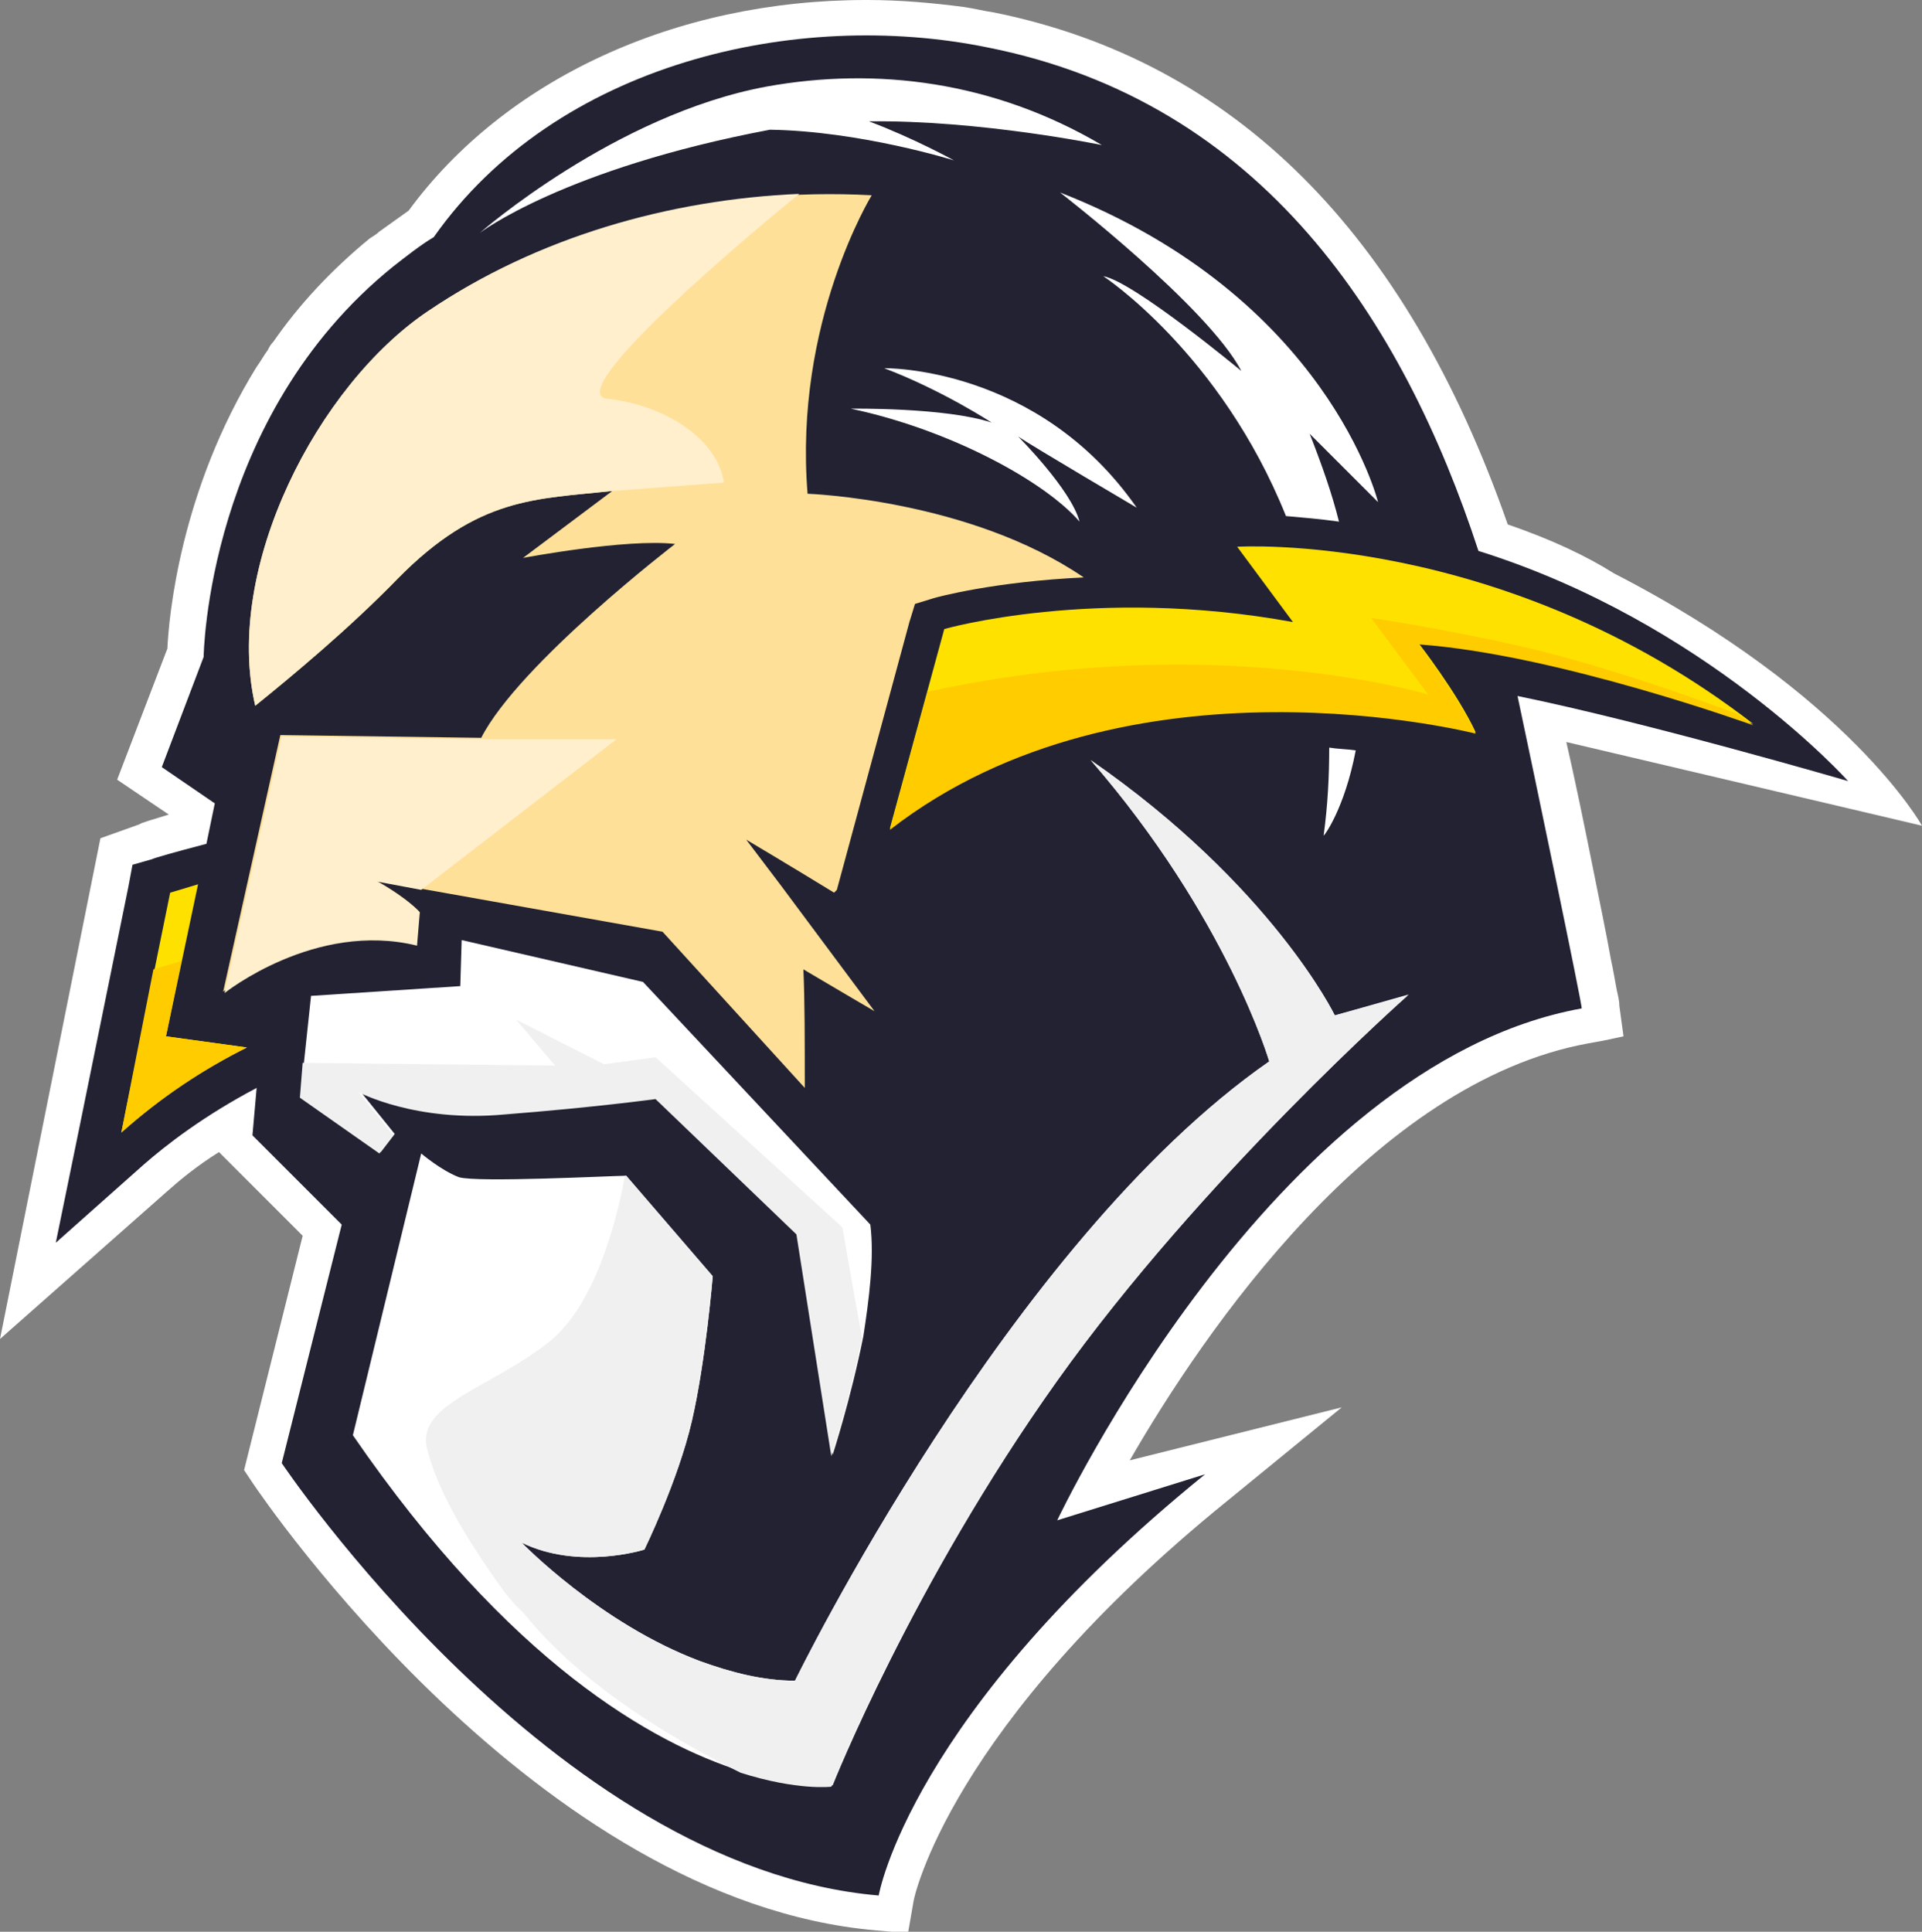
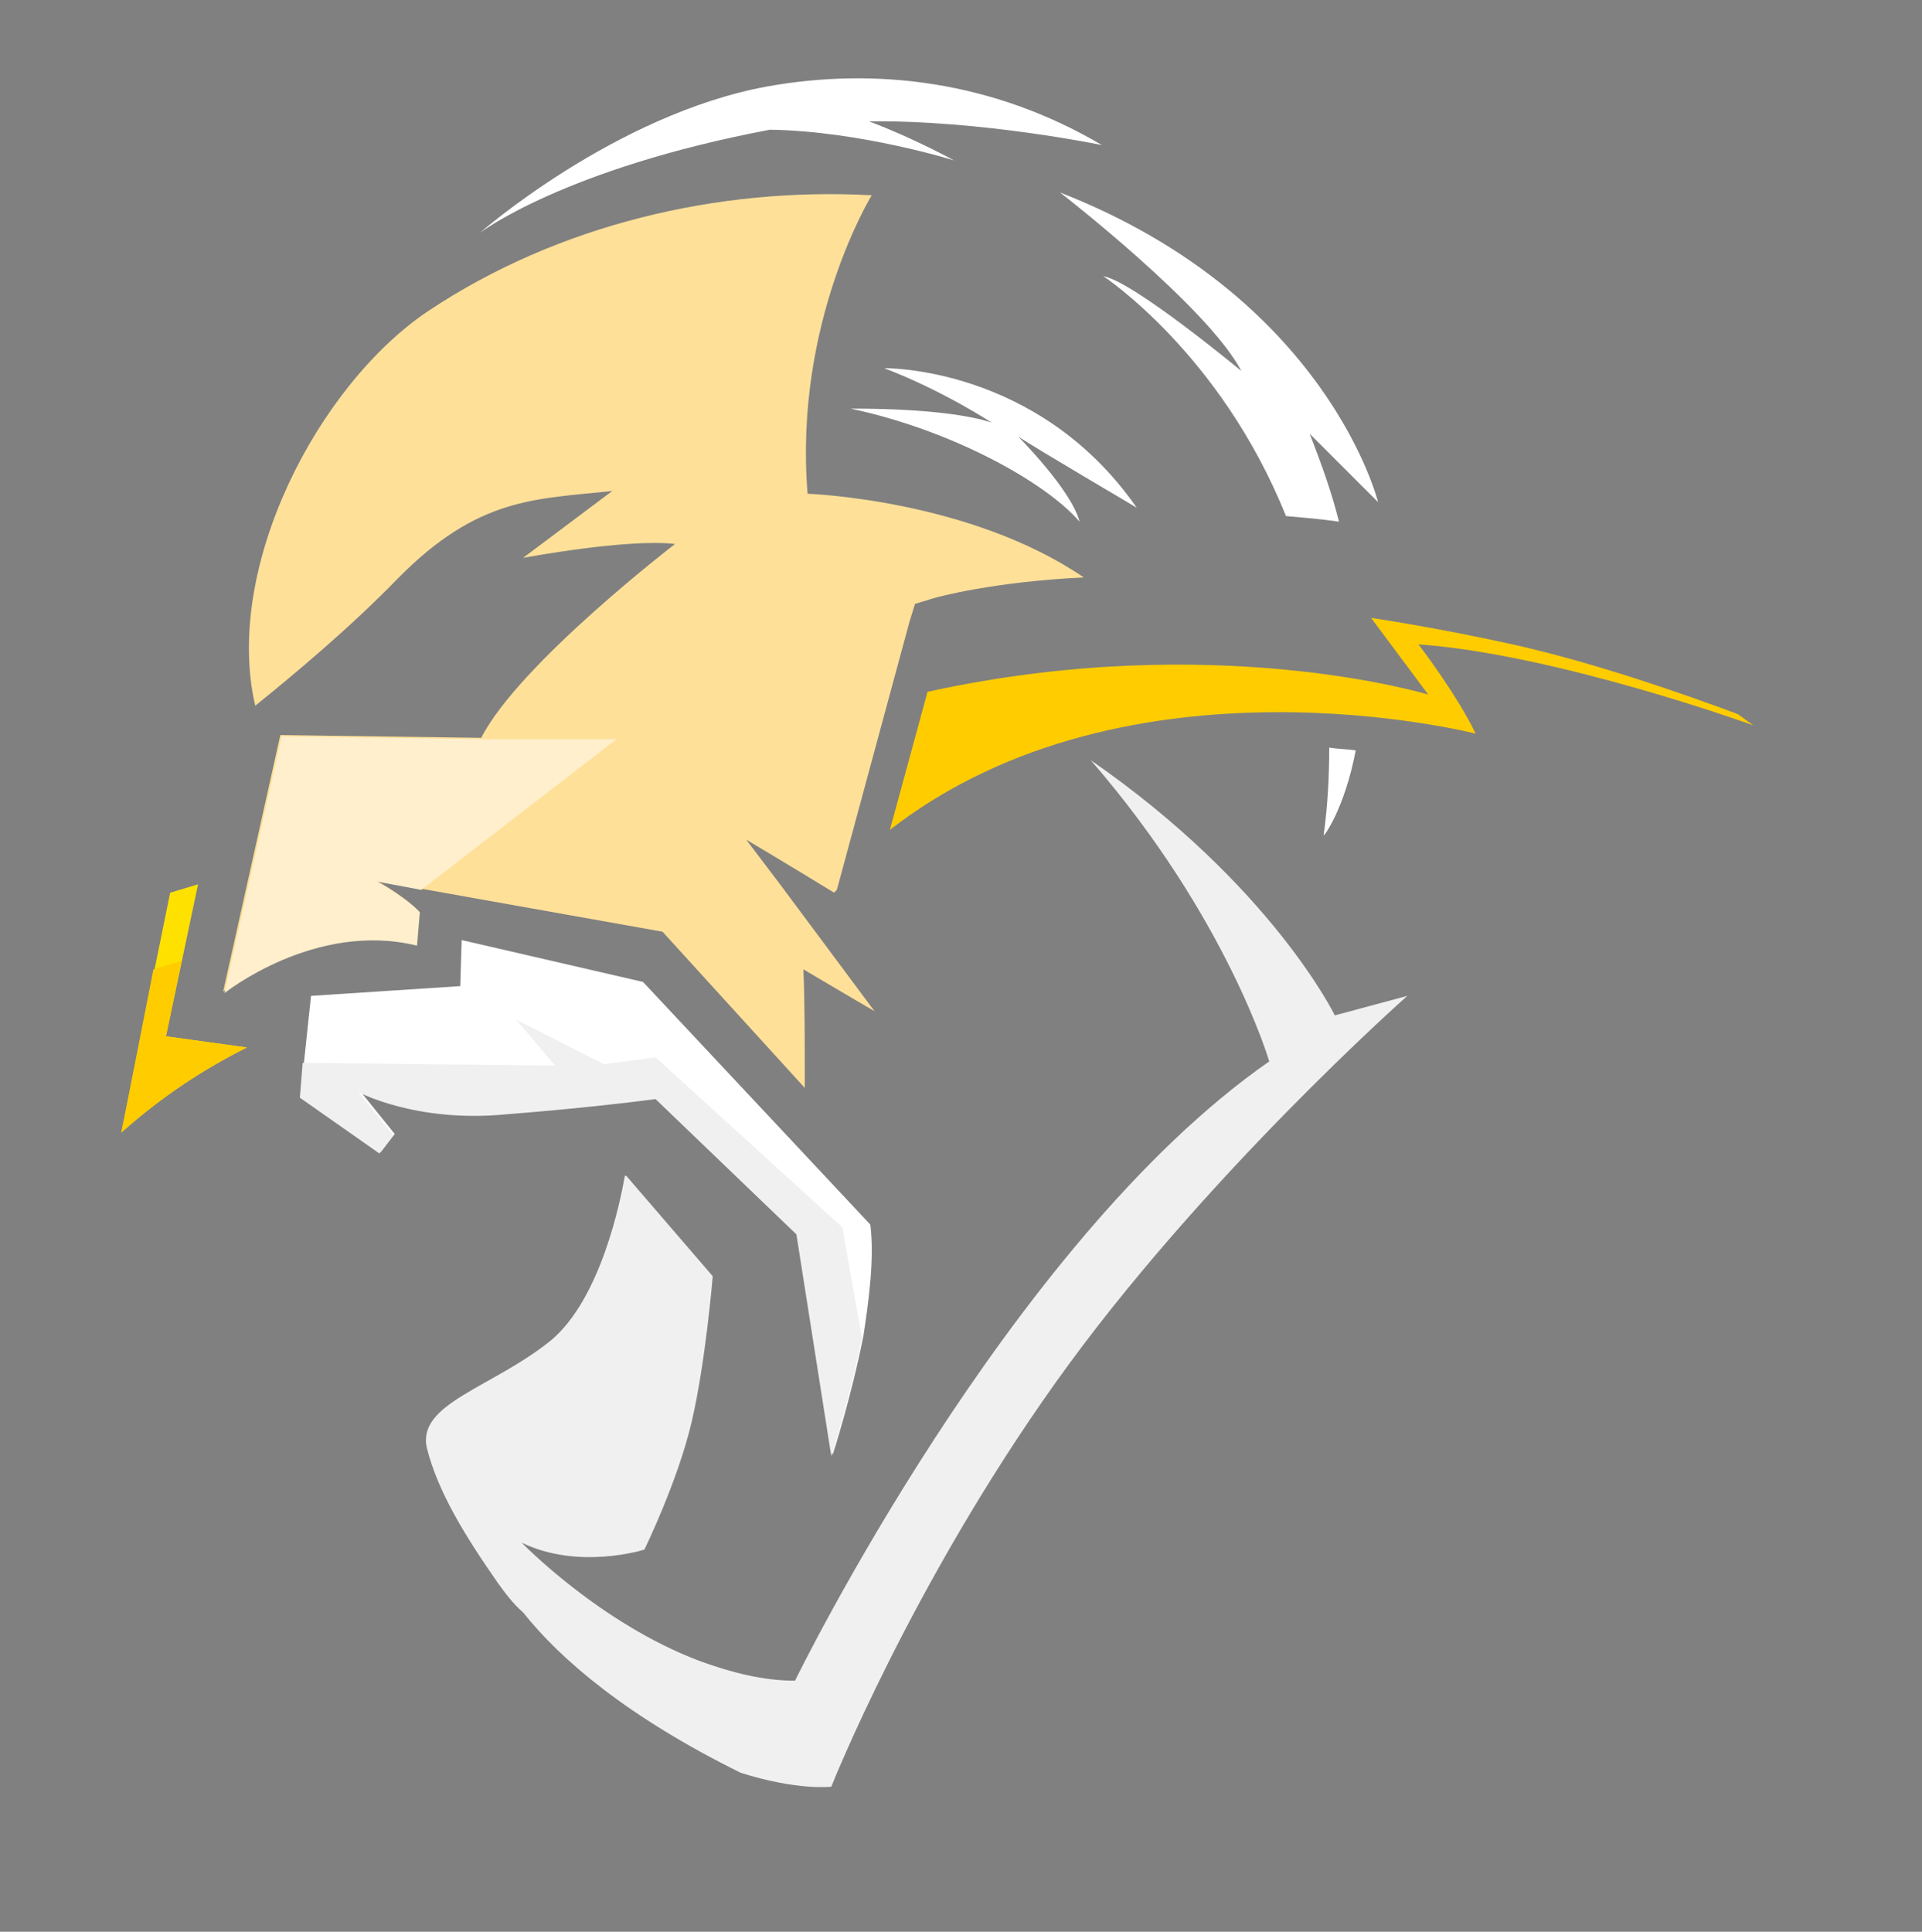
<svg xmlns="http://www.w3.org/2000/svg" version="1.1" id="レイヤー_1" x="0px" y="0px" width="137.8px" height="138.5px" viewBox="0 0 137.8 138.5" enable-background="new 0 0 137.8 138.5" xml:space="preserve">
  <rect x="0" y="0" width="137.8" height="138.5" fill="#808080" stroke="none" />
  <g>
-     <path fill="#FFFFFF" d="M116.1,72.1c0-0.4-0.1-0.7-0.2-1.2c-0.1-0.5-0.2-1.2-0.4-2.1c-0.3-1.7-0.8-4.1-1.3-6.6   c-0.6-3-1.3-6.4-1.9-9l25.5,6c0,0-5.2-9.4-22.1-18.1c-1.9-1.2-4.4-2.4-7.6-3.5C100.8,16.7,88.5,4.4,71.3,0.9   c-0.7-0.1-1.5-0.3-2.2-0.4C66.8,0.2,64.5,0,62.2,0h0h0c0,0-0.1,0-0.1,0C48.4,0,36.2,5.7,29.3,15.1c-0.7,0.5-1.4,1-2.1,1.5   c-0.2,0.2-0.4,0.3-0.7,0.5c-2.8,2.3-5.1,4.8-6.9,7.4c-0.2,0.2-0.3,0.4-0.4,0.6c-0.3,0.4-0.5,0.8-0.8,1.2c-5.5,8.9-6.3,18-6.4,20.2   l-1.8,4.7l-1.8,4.7l3.7,2.5c0,0,0,0,0,0c-1.3,0.4-2,0.6-2.1,0.7l-2.8,1L0,96l12-10.6c0.9-0.8,2.1-1.8,3.7-2.8l6,6l-2.8,11.2   l-1.4,5.6l0,0l0,0l0,0l0.6,0.9c0.8,1.2,20.4,30,44.7,32.1l2.3,0.2l0.4-2.3c0-0.1,2.5-12.5,22.5-28.7l8.2-6.7l-15.2,3.8   c5.3-9.2,17.5-27.1,32.9-29.9l1.1-0.2l0,0l1.4-0.3L116.1,72.1z" />
    <g>
-       <path fill="#222233" d="M132.5,56c0,0-10.2-11.4-26.5-16.5C100.6,23,90.5,7.3,70.8,3.4C57.1,0.6,39.9,4.5,31.1,17    c-1,0.6-2,1.4-2.9,2.1C14.8,29.9,14.6,47.1,14.6,47.1l-3,7.9l3.8,2.6l-0.6,2.9c-2.3,0.6-3.7,1-3.9,1.1L9.5,62l-0.3,1.6L5.7,80.8    L4,89.1l6.3-5.6c1.6-1.4,4.3-3.5,8.1-5.5l-0.3,3.4l6.4,6.4l-4.3,17.1c0,0,19.4,29,42.8,31c0,0,2.2-13,23.4-30.2l-10.6,3.3    c0,0,15.4-32.7,37.6-36.7c0.1,0-3.6-17.7-4.6-22.4C118.1,51.8,132.5,56,132.5,56z" />
      <g>
-         <path fill="#FFE100" d="M11.9,74.3l2.3-10.9c-1.3,0.4-2,0.6-2,0.6L8.7,81.2c2.8-2.5,5.8-4.5,9-6.1L11.9,74.3z" />
+         <path fill="#FFE100" d="M11.9,74.3l2.3-10.9c-1.3,0.4-2,0.6-2,0.6L8.7,81.2c2.8-2.5,5.8-4.5,9-6.1L11.9,74.3" />
        <g>
-           <path fill="#FFE100" d="M67.7,45.1c0,0,10.8-3.1,25-0.5l-4-5.4c0,0,19-1.2,37,12.7c0,0-14.1-5.1-24-5.8c0,0,2.8,3.6,4.1,6.4      c0,0-24.9-6.4-42,6.9L67.7,45.1z" />
          <path fill="#FFCC00" d="M98.3,44.3l4.1,5.5c0,0-15.4-4.7-35.9-0.2l-2.7,9.9c17.1-13.3,42-6.9,42-6.9c-1.4-2.9-4.1-6.4-4.1-6.4      c9.9,0.7,24,5.8,24,5.8c-0.4-0.3-0.7-0.5-1.1-0.8c-4.3-1.6-10.1-3.6-15.7-4.9C103.1,45,98.3,44.3,98.3,44.3z" />
        </g>
        <g>
-           <path fill="#FFFFFF" d="M95.7,72.8c0,0-4.5-9.3-17.5-18.3c9.8,11.3,12.8,21.6,12.8,21.6C72.3,89.1,57,120.5,57,120.5      c-2.3,0-4.6-0.6-6.8-1.4c-7.2-2.7-12.8-8.5-12.8-8.5c4.1,2,8.8,0.5,8.8,0.5s2.4-4.9,3.4-9.2c1-4.3,1.5-10.4,1.5-10.4l-6.2-7.2      c0,0,0,0-0.1,0c-0.9,0-10.6,0.5-11.9,0.1c-1.3-0.5-2.7-1.7-2.7-1.7l-4.9,20.2C36.5,119.2,46.8,125,53.2,127c4.1,1.3,6.5,1,6.5,1      s5.7-14.4,16.1-29s25.2-27.7,25.2-27.7L95.7,72.8z" />
          <path fill="#F0F0F0" d="M95.7,72.8c0,0-4.5-9.3-17.5-18.3c9.8,11.3,12.8,21.6,12.8,21.6C72.3,89.1,57,120.5,57,120.5      c-2.3,0-4.6-0.6-6.8-1.4c-7.2-2.7-12.8-8.5-12.8-8.5c4.1,2,8.8,0.5,8.8,0.5s2.4-4.9,3.4-9.2c1-4.3,1.5-10.4,1.5-10.4l-6.2-7.2      c0,0,0,0-0.1,0c-0.3,1.7-1.7,8.8-5.3,11.8c-4.2,3.4-9.6,4.5-8.9,7.7c0.8,3.2,2.8,6.4,5.1,9.7c0.5,0.7,1.1,1.5,1.8,2.1      c2.7,3.4,7.5,7.5,15.6,11.5c4.1,1.3,6.5,1,6.5,1s5.7-14.4,16.1-29s25.2-27.7,25.2-27.7L95.7,72.8z" />
        </g>
        <path fill="#FFFFFF" d="M62.4,87.8L46.1,70.4l-13-3l-0.1,3.3l-10.7,0.7l-0.5,4.7l-0.2,2.5l5.7,4l1-1.3l-2.5-3.1     c0,0,4.1,2.2,10.5,1.6c6.4-0.5,10.8-1.1,10.8-1.1l10.1,9.7l2.5,15.9c0,0,1.3-4,2.2-8.5C62.3,93.2,62.7,90.2,62.4,87.8z" />
        <path fill="#F0F0F0" d="M47,75.8l-3.7,0.5L37,73.1l2.8,3.3l-18.1-0.2l-0.2,2.5l5.7,4l1-1.3l-2.5-3.1c0,0,4.1,2.2,10.5,1.6     c6.4-0.5,10.8-1.1,10.8-1.1l10.1,9.7l2.5,15.9c0,0,1.3-4,2.2-8.5c-0.7-3.8-1.4-7.9-1.4-7.9L47,75.8z" />
        <path fill="#FFCC00" d="M11.9,74.3l1.1-5.4c-0.7,0.2-1.3,0.4-2,0.6L8.7,81.2c2.8-2.5,5.8-4.5,9-6.1L11.9,74.3z" />
      </g>
      <path fill="#FFFFFF" d="M68.4,11.5c0,0-6.7-2.1-13.2-2.2c-14.8,2.8-20.8,7.4-20.8,7.4S44.1,8.2,55,6.2c7.8-1.4,16.2-0.4,24,4.2    c0,0-8.7-1.8-16.7-1.7C65.5,9.9,68.4,11.5,68.4,11.5z M73,31.3c1.2,0.8,8.5,5.1,8.5,5.1c-7.1-10.2-18.1-10-18.1-10    c4.2,1.6,7.7,3.9,7.7,3.9c-3.3-1.1-10.1-1-10.1-1c7.1,1.5,13.9,5.2,16.4,8.1C76.8,35.1,73,31.3,73,31.3z M97.2,53.8    c-0.7-0.1-1.3-0.1-1.9-0.2c0,2-0.1,4.1-0.4,6.3C94.9,60,96.4,58,97.2,53.8z M89,26.6c0,0-7.7-6.4-9.9-6.8c0,0,8.4,5.5,13.1,17.2    c1.1,0.1,2.4,0.2,3.8,0.4c-0.5-2-1.2-4-2.1-6.3l4.9,4.9c0,0-3.6-14.7-22.8-22.2C76,13.8,86.6,22,89,26.6z" />
      <path fill="#FFE099" d="M56,63.5l-2.5-3.3c0,0,3.2,1.9,6.3,3.8c0.1-0.1,0.1-0.1,0.2-0.2l1.3-4.8l3.9-14.4l0.4-1.3l1.3-0.4    c0.3-0.1,4.4-1.2,10.8-1.5c-8.2-5.6-19.8-6-19.8-6C56.9,23.1,62.5,14,62.5,14c-11-0.6-22.5,2.1-31.8,8.3    C22.8,27.6,16,40.7,18.3,50.6c2.6-2.1,6.7-5.5,10.2-9.1c5.8-5.9,9.9-5.7,15.4-6.3L37.5,40c0,0,7.4-1.4,10.9-1    c0,0-11.2,8.6-13.9,13.9l-14.4-0.2l-4.1,18.4c0,0,6.5-5.2,13.8-3.4l0.2-2.4c-1.2-1.2-3.1-2.2-3.1-2.2s3.2,0.6,3.2,0.6l17.4,3.1    L57.7,78c0-3.3,0-6.3-0.1-8.5c2.7,1.6,5.1,3,5.1,3L56,63.5z" />
      <path fill="#FFEFCC" d="M34.6,53l-14.4-0.2l-4.1,18.4c0,0,6.5-5.2,13.8-3.4l0.2-2.4c-1.2-1.2-3.1-2.2-3.1-2.2s3.2,0.6,3.2,0.6l0,0    l14-10.8L34.6,53z" />
-       <path fill="#FFEFCC" d="M43.6,28.6c-3.7-0.3,11.1-12.6,13.7-14.7C48,14.3,38.5,17,30.7,22.3C22.8,27.6,16,40.7,18.3,50.6    c2.6-2.1,6.7-5.5,10.2-9.1c5.8-5.9,9.9-5.7,15.4-6.3l8-0.6C51.4,31.3,47.4,29,43.6,28.6z" />
    </g>
  </g>
</svg>